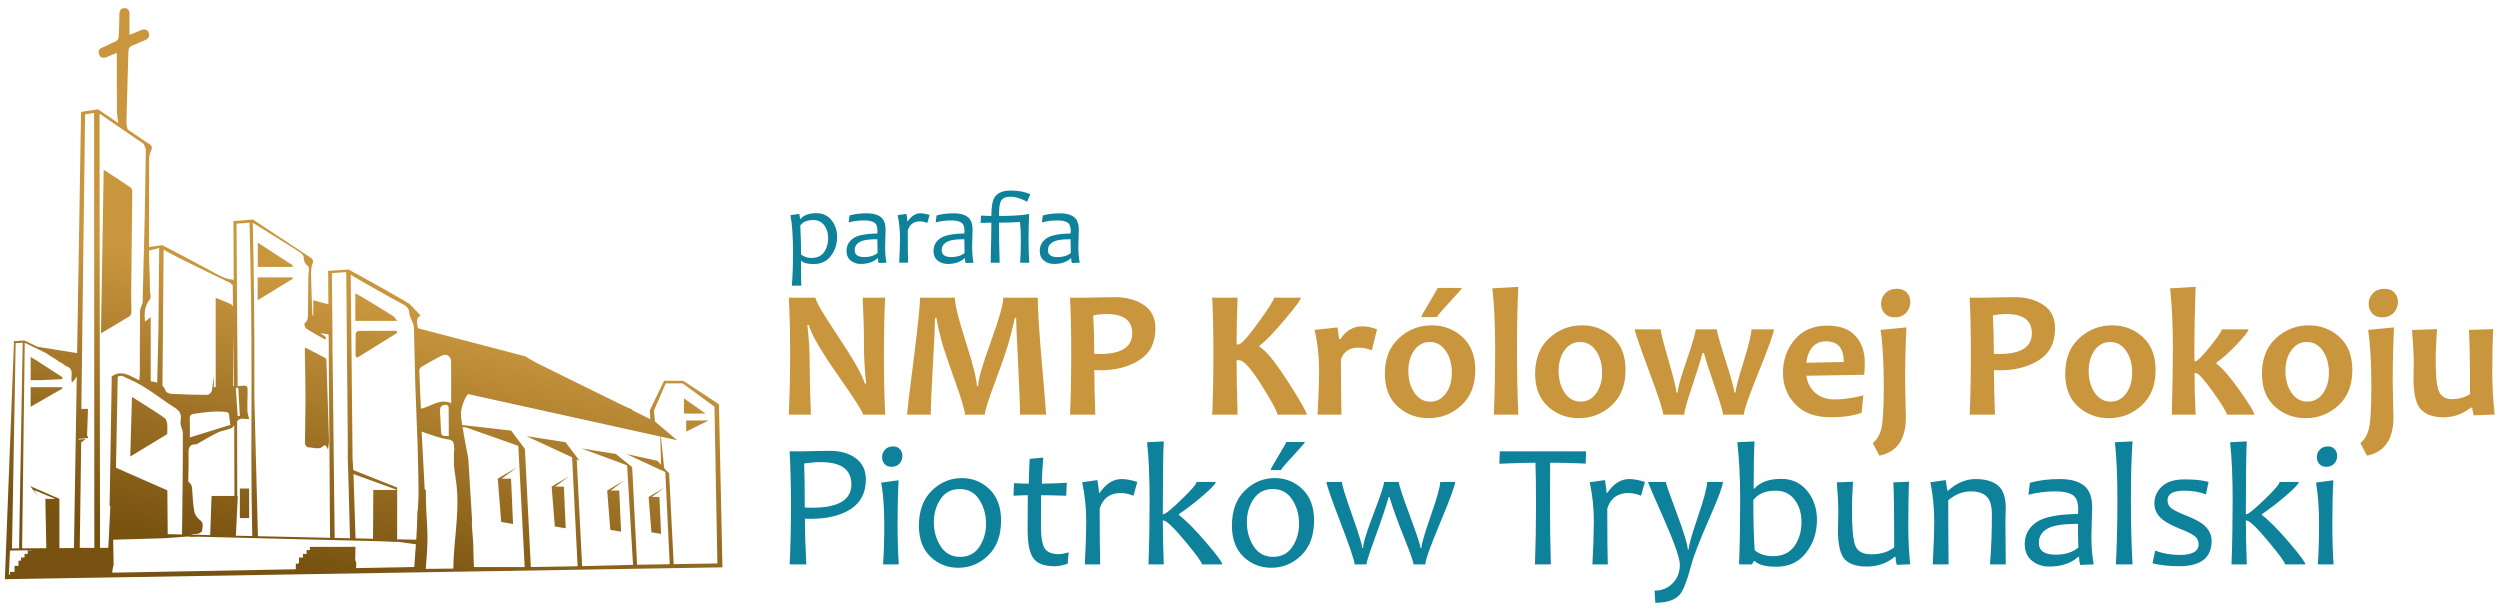
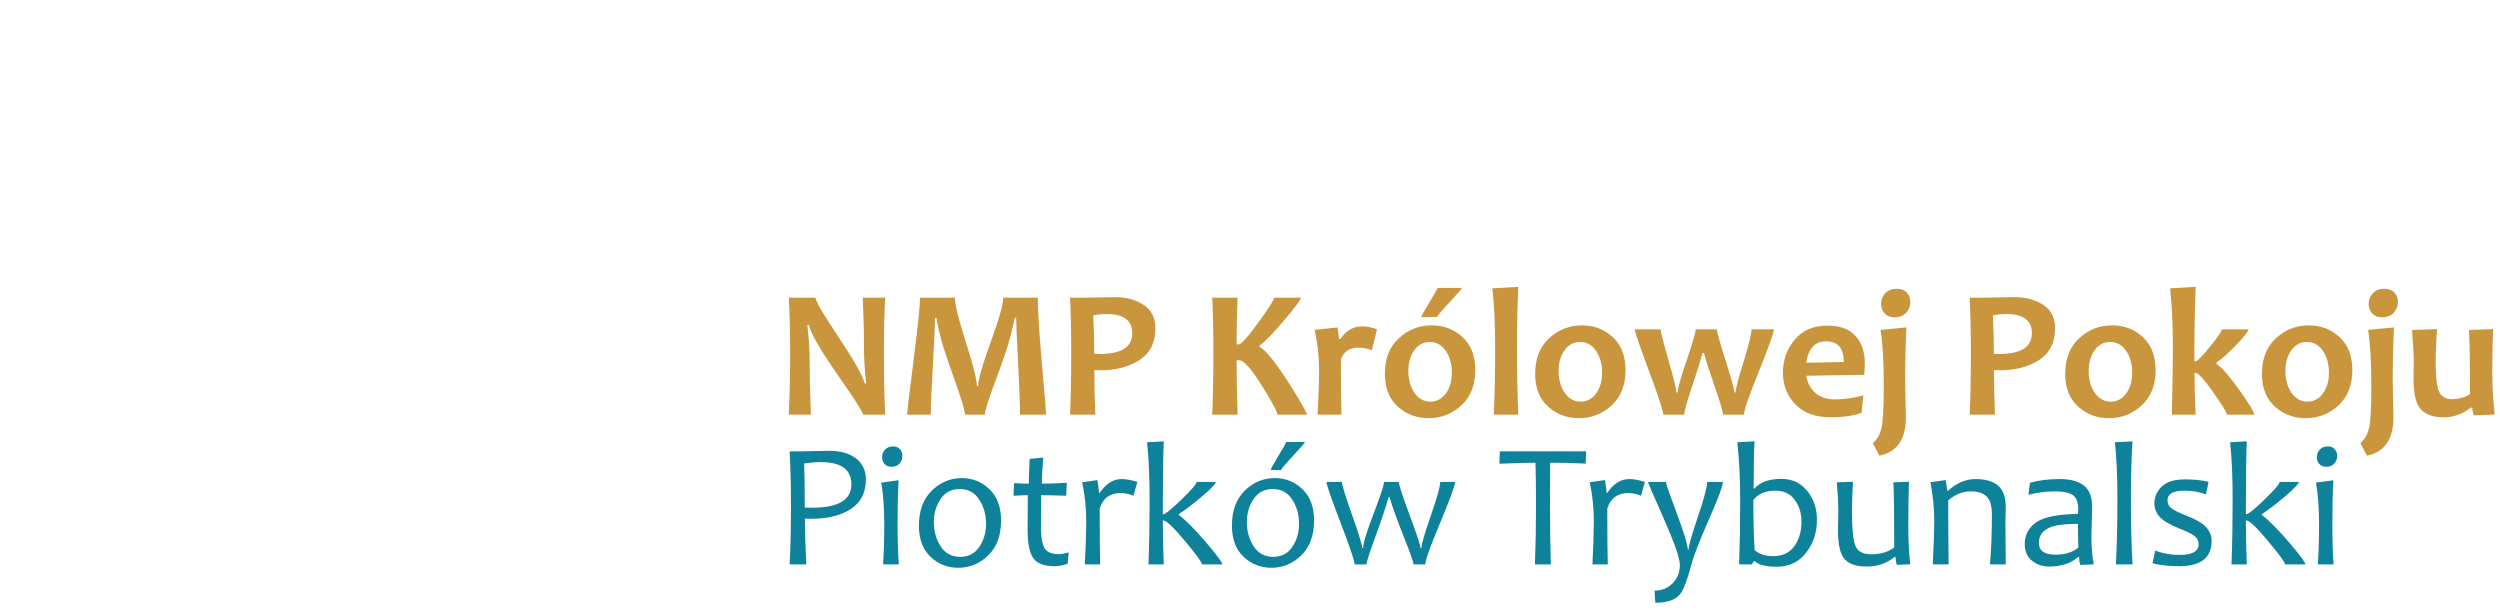
<svg xmlns="http://www.w3.org/2000/svg" xml:space="preserve" width="246mm" height="60mm" version="1.1" style="shape-rendering:geometricPrecision; text-rendering:geometricPrecision; image-rendering:optimizeQuality; fill-rule:evenodd; clip-rule:evenodd" viewBox="0 0 24600 6000">
  <defs>
    <style type="text/css">
   
    .fil2 {fill:#0E819B;fill-rule:nonzero}
    .fil0 {fill:#0E819B;fill-rule:nonzero}
    .fil1 {fill:#C9963E;fill-rule:nonzero}
    .fil3 {fill:url(#id0);fill-rule:nonzero}
   
  </style>
    <linearGradient id="id0" gradientUnits="userSpaceOnUse" x1="3578.46" y1="5699.04" x2="4139.05" y2="3105">
      <stop offset="0" style="stop-opacity:1; stop-color:#785210" />
      <stop offset="1" style="stop-opacity:1; stop-color:#C9963E" />
    </linearGradient>
  </defs>
  <g id="Warstwa_x0020_0_x0020__x002b__x0020_Jasność_x002f_Kontrast_x0020_1_x00a0_Obraz">
-     <path class="fil0" d="M8237.26 2330.78c0,71.23 -20.42,133.68 -61.11,187.2 -40.68,53.5 -97.39,80.35 -169.81,80.35 -60.77,0 -100.61,-10.81 -119.68,-32.58l-4.9 0c0,91.66 0.85,173.36 2.87,245.27l-93.01 0c7.6,-87.78 11.48,-195.98 11.48,-324.94 0,-158.85 -8.27,-281.91 -24.82,-369.01l87.1 -12.32 7.43 48.95 4.9 0c32.07,-37.14 83.73,-55.87 155.3,-55.87 62.96,0 112.76,22.96 149.39,69.03 36.63,45.92 54.86,100.61 54.86,163.92zm-88.11 11.81c0,-48.79 -12.83,-90.48 -38.49,-125.25 -25.66,-34.78 -61.78,-52.16 -108.37,-52.16 -59.25,0 -101.8,17.89 -127.45,53.85 5.24,110.73 7.77,205.93 7.77,285.27 26.83,22.46 61.6,33.77 104.49,33.77 54.35,0 95.03,-19.24 121.87,-57.4 26.84,-38.31 40.18,-84.23 40.18,-138.08zm573.75 242.4l-77.64 3.04c-3.88,-16.21 -5.91,-31.57 -5.91,-46.08l-4.9 0c-40.68,36.97 -95.88,55.37 -165.76,55.37 -37.98,0 -70.56,-11.14 -97.91,-33.43 -27.34,-22.11 -41.02,-53.84 -41.02,-95.21 0,-50.63 21.44,-91.49 64.32,-122.38 42.87,-30.72 122.38,-46.92 238.86,-48.61 1,-7.94 1.51,-17.05 1.51,-27.18 0,-40.68 -10.8,-67.69 -32.41,-81.19 -21.6,-13.51 -54.35,-20.26 -98.24,-20.26 -51.83,0 -102.63,6.42 -152.77,19.25l8.45 -68.2c49.45,-14.18 106.34,-21.27 170.49,-21.27 58.74,0 104.14,12.15 136.04,36.29 31.91,24.31 47.95,65.67 47.95,123.9 0,15.53 -0.68,43.72 -2.19,84.41 -1.53,40.68 -2.2,67.86 -2.2,81.36 0,59.92 4.39,113.44 13.33,160.19zm-87.61 -95.88c-1.52,-50.13 -2.35,-95.2 -2.35,-135.04 -61.96,0 -109.22,4.56 -141.47,13.85 -54.01,16.53 -81.19,47.94 -81.19,94.35 0,44.91 31.74,67.36 95.04,67.36 54.35,0 97.73,-13.51 129.97,-40.52zm511.82 -373.9l-22.28 78.66c-25.67,-10.29 -49.64,-15.36 -71.58,-15.36 -62.11,0 -102.29,29.55 -120.69,88.46 0,151.75 1.01,257.76 2.87,318.02l-87.44 0c5.23,-104.49 7.94,-185.68 7.94,-243.24 0,-78.16 -7.77,-153.1 -23.3,-224.68l86.6 -12.32c6.24,36.29 9.27,60.6 9.27,72.76l4.06 0c35.61,-52.5 77.14,-78.67 124.58,-78.67 25.15,0 55.02,5.4 89.97,16.37zm431.8 469.78l-77.64 3.04c-3.89,-16.21 -5.92,-31.57 -5.92,-46.08l-4.89 0c-40.68,36.97 -95.89,55.37 -165.77,55.37 -37.97,0 -70.55,-11.14 -97.9,-33.43 -27.34,-22.11 -41.02,-53.84 -41.02,-95.21 0,-50.63 21.44,-91.49 64.31,-122.38 42.88,-30.72 122.38,-46.92 238.86,-48.61 1.01,-7.94 1.52,-17.05 1.52,-27.18 0,-40.68 -10.81,-67.69 -32.42,-81.19 -21.6,-13.51 -54.35,-20.26 -98.24,-20.26 -51.82,0 -102.63,6.42 -152.76,19.25l8.44 -68.2c49.46,-14.18 106.35,-21.27 170.49,-21.27 58.74,0 104.15,12.15 136.05,36.29 31.91,24.31 47.94,65.67 47.94,123.9 0,15.53 -0.68,43.72 -2.19,84.41 -1.52,40.68 -2.2,67.86 -2.2,81.36 0,59.92 4.39,113.44 13.34,160.19zm-87.61 -95.88c-1.52,-50.13 -2.36,-95.2 -2.36,-135.04 -61.95,0 -109.22,4.56 -141.46,13.85 -54.01,16.53 -81.19,47.94 -81.19,94.35 0,44.91 31.74,67.36 95.04,67.36 54.35,0 97.73,-13.51 129.97,-40.52zm646.85 -578.65l-30.72 74.1c-64.14,-32.58 -117.82,-48.96 -160.69,-48.96 -26,0 -46.77,3.39 -61.96,9.97 -15.36,6.58 -27.17,17.22 -35.11,32.07 -8.1,14.85 -13.34,34.26 -15.7,58.4 -2.19,24.14 -3.37,53.69 -3.37,88.97 132.18,0 230.92,-6.42 296.25,-19.25 -4.06,68.53 -5.91,152.93 -5.91,253.21 0,79.16 2.19,154.45 6.92,226.02l-89.63 0c4.72,-66.33 6.92,-141.62 6.92,-226.02 0,-32.92 -0.68,-63.81 -2.2,-92.68 -1.51,-28.86 -3.54,-56.21 -6.24,-81.87 -35.28,2.36 -69.88,3.89 -103.99,4.9 -34.09,1.01 -68.19,1.52 -102.12,1.52 0,150.06 2.02,281.39 5.9,394.15l-88.44 0c4.55,-186.02 6.92,-317.35 6.92,-394.15 -20.26,0 -55.37,1.01 -105.34,3.03l3.38 -72.75c22.79,1.35 42.54,2.36 59.59,2.87 17.04,0.68 31.06,1.02 42.37,1.02 0,-44.4 2.52,-82.55 7.76,-114.11 5.41,-31.74 15.36,-57.57 30.21,-77.66 14.86,-20.09 35.45,-34.94 61.62,-44.39 26.16,-9.28 56.88,-14.01 92.17,-14.01 70.9,0 134.7,11.82 191.41,35.62zm486.16 674.53l-77.64 3.04c-3.89,-16.21 -5.92,-31.57 -5.92,-46.08l-4.89 0c-40.68,36.97 -95.89,55.37 -165.77,55.37 -37.97,0 -70.55,-11.14 -97.9,-33.43 -27.34,-22.11 -41.02,-53.84 -41.02,-95.21 0,-50.63 21.44,-91.49 64.31,-122.38 42.88,-30.72 122.39,-46.92 238.86,-48.61 1.01,-7.94 1.52,-17.05 1.52,-27.18 0,-40.68 -10.8,-67.69 -32.42,-81.19 -21.6,-13.51 -54.35,-20.26 -98.24,-20.26 -51.82,0 -102.63,6.42 -152.76,19.25l8.44 -68.2c49.46,-14.18 106.35,-21.27 170.49,-21.27 58.75,0 104.15,12.15 136.05,36.29 31.91,24.31 47.94,65.67 47.94,123.9 0,15.53 -0.67,43.72 -2.19,84.41 -1.52,40.68 -2.2,67.86 -2.2,81.36 0,59.92 4.39,113.44 13.34,160.19zm-87.61 -95.88c-1.52,-50.13 -2.36,-95.2 -2.36,-135.04 -61.95,0 -109.22,4.56 -141.46,13.85 -54.01,16.53 -81.19,47.94 -81.19,94.35 0,44.91 31.74,67.36 95.04,67.36 54.35,0 97.73,-13.51 129.97,-40.52z" />
    <path class="fil1" d="M8710.16 4080.4l-218.22 0c0,-24.15 -81.2,-151.83 -243.29,-383.03 -169.63,-243.29 -266.52,-409.9 -290.06,-499.55l-14.19 0c14.8,129.19 22.34,246 22.34,350.13 0,145.79 3.92,323.27 12.37,532.45l-217.62 0c8.75,-182.92 13.28,-383.64 13.28,-602.17 0,-215.22 -4.53,-398.43 -13.28,-549.35l262.6 0c0,31.4 72.74,156.06 218.53,374.28 154.84,231.51 243.89,388.77 266.82,471.18l13.28 0c-14.19,-131.3 -21.12,-249.32 -21.12,-353.77 0,-159.67 -4.23,-323.57 -12.38,-491.69l220.94 0c-8.14,146.39 -12.37,329.31 -12.37,549.35 0,221.55 4.23,422.27 12.37,602.17zm1583.75 0l-257.16 0c0,-100.22 -6.34,-269.24 -18.72,-507.1 -12.38,-237.84 -18.71,-386.35 -19.32,-445.2l-13.28 0c-6.04,35.31 -21.73,100.81 -47.08,196.19 -25.06,95.69 -72.75,236.34 -142.78,422.27 -69.72,185.93 -104.73,297.31 -104.73,333.84l-195.29 0c0,-37.73 -33.5,-150.02 -100.52,-336.85 -67,-186.84 -110.77,-317.84 -131.3,-392.7 -20.51,-74.86 -37.12,-149.11 -49.49,-222.75l-13.29 0c-0.6,73.64 -7.85,231.5 -21.73,473.88 -13.88,242.38 -20.53,401.75 -20.53,478.42l-233.62 0c0,-17.81 21.43,-194.99 64,-531.54 42.85,-336.55 64.28,-543.31 64.28,-619.98l342.29 0c0,66.11 35.91,211.89 108.36,437.06 72.14,225.17 108.06,369.16 108.06,432.24l13.28 0c0,-63.69 41.35,-207.97 123.45,-433.14 82.4,-225.17 123.45,-370.66 123.45,-436.16l339.57 0c0,122.25 13.59,339.88 41.05,653.18 27.46,313.31 41.05,479.32 41.05,498.34zm1075.45 -849.68c0,140.66 -52.22,244.79 -156.96,312.1 -104.74,67.01 -233.01,100.81 -385.15,100.81 -27.76,0 -47.38,-0.59 -59.16,-1.81 0,110.78 3.33,256.87 9.67,438.58l-248.41 0c7.54,-170.24 11.46,-370.97 11.46,-602.17 0,-212.19 -3.92,-395.41 -11.46,-549.35l153.93 0c21.73,0 63.69,-0.6 125.57,-2.41 61.87,-1.81 115.3,-2.72 160.87,-2.72 111.99,0 206.47,25.36 283.74,76.07 77.26,50.7 115.9,127.67 115.9,230.9zm-228.19 48.6c0,-126.17 -83.61,-189.26 -251.13,-189.26 -41.65,0 -86.02,4.23 -132.51,13.28 6.34,111.38 9.66,237.56 9.66,378.51 14.79,0.91 31.69,1.51 51.31,1.51 215.22,0 322.67,-67.91 322.67,-204.04zm1717.47 801.08l-289.17 0c0,-27.17 -49.8,-120.43 -149.41,-280.41 -106.24,-170.23 -181.4,-255.35 -225.47,-255.35l-26.57 0c0,134.31 3.33,313 9.67,535.76l-249.32 0c7.55,-178.09 11.47,-378.81 11.47,-602.17 0,-214.61 -3.92,-397.82 -11.47,-549.35l249.32 0c-6.34,163.6 -9.67,316.63 -9.67,460.01l19.33 0c25.96,0 91.45,-72.45 196.49,-217.63 102.02,-140.96 153.04,-221.55 153.04,-242.38l263.5 0c0,19.62 -54.03,92.97 -162.09,220.34 -111.38,131.6 -192.58,215.22 -243.88,251.14l0 13.27c60.06,31.4 154.84,147.6 283.72,349.23 120.44,187.44 180.51,293.39 180.51,317.54zm691.51 -840.02l-51.32 206.76c-43.76,-17.51 -87.83,-26.57 -132.8,-26.57 -86.64,0 -143.68,38.95 -171.45,116.82 0,235.13 1.81,416.24 5.44,543.01l-235.44 0c10.27,-177.48 15.09,-322.37 15.09,-434.95 0,-140.35 -14.79,-273.46 -44.07,-399.03l225.47 -24.76c9.97,64.91 15.09,102.93 15.09,114.1l13.89 0c54.33,-83 126.47,-124.66 216.72,-124.66 42.57,0 90.25,9.66 143.38,29.28zm966.48 400.54c0,148.51 -45.58,264.72 -137.04,348.32 -91.15,83.91 -198.91,125.57 -322.66,125.57 -118.02,0 -219.13,-38.04 -303.35,-114.4 -84.21,-76.37 -126.47,-183.82 -126.47,-322.36 0,-149.11 45.88,-265.93 137.94,-350.13 92.06,-84.52 199.82,-126.48 323.57,-126.48 117.42,0 218.24,38.34 302.14,115.31 83.92,76.97 125.87,185.02 125.87,324.17zm-230.6 26.56c0,-85.42 -20.23,-157.26 -60.06,-215.51 -40.15,-57.96 -92.37,-86.93 -156.67,-86.93 -62.47,0 -113.18,27.16 -152.42,81.2 -39.24,54.33 -58.86,122.24 -58.86,203.44 0,85.42 19.92,157.25 60.06,215.51 40.15,57.95 92.37,86.92 156.66,86.92 62.48,0 113.19,-27.16 152.43,-81.19 39.24,-54.33 58.86,-122.25 58.86,-203.44zm98.7 -833.97c0,7.23 -40.75,54.32 -121.94,141.55 -81.5,87.23 -121.95,135.53 -121.95,144.89l-154.84 0c0,-9.36 26.56,-57.96 79.69,-145.49 52.82,-87.54 79.38,-134.31 79.38,-140.95l239.66 0zm555.69 1246.89l-241.48 0c9.06,-202.24 13.28,-421.37 13.28,-657.11 0,-229.7 -9.05,-425.28 -27.46,-586.17l255.66 -14.18c-8.76,166.91 -13.29,367.04 -13.29,600.35 0,236.95 4.53,456.09 13.29,657.11zm1054.92 -439.48c0,148.51 -45.58,264.72 -137.04,348.32 -91.15,83.91 -198.91,125.57 -322.66,125.57 -118.02,0 -219.13,-38.04 -303.35,-114.4 -84.21,-76.37 -126.47,-183.82 -126.47,-322.36 0,-149.11 45.88,-265.93 137.94,-350.13 92.06,-84.52 199.82,-126.48 323.57,-126.48 117.42,0 218.24,38.34 302.14,115.31 83.92,76.97 125.87,185.02 125.87,324.17zm-230.6 26.56c0,-85.42 -20.23,-157.26 -60.07,-215.51 -40.14,-57.96 -92.36,-86.93 -156.66,-86.93 -62.47,0 -113.18,27.16 -152.42,81.2 -39.24,54.33 -58.86,122.24 -58.86,203.44 0,85.42 19.92,157.25 60.06,215.51 40.15,57.95 92.37,86.92 156.66,86.92 62.48,0 113.19,-27.16 152.43,-81.19 39.24,-54.33 58.86,-122.25 58.86,-203.44zm1689.99 -427.1c0,33.5 -49.2,171.44 -147.29,413.83 -98.1,242.37 -147.3,384.23 -147.3,426.19l-205.86 0c0,-27.17 -24.15,-110.48 -72.74,-250.23 -60.06,-174.46 -98.4,-293.39 -114.7,-356.47l-14.19 0c-15.39,60.67 -51.91,178.09 -109.86,351.94 -46.49,137.94 -69.73,222.76 -69.73,254.76l-207.06 0c0,-35.92 -46.49,-179.29 -140.05,-430.13 -93.57,-250.82 -140.06,-387.56 -140.06,-409.89l254.46 0c0,24.15 25.95,125.26 77.56,303.65 51.62,178.38 77.28,284.33 77.28,317.84l13.28 0c0,-40.45 29.57,-146.39 88.44,-316.94 58.86,-170.54 88.43,-272.25 88.43,-304.55l207.97 0c0,22.33 28.68,124.06 86.03,305.16 57.64,180.8 86.32,286.44 86.32,316.33l12.38 0c0,-32.9 25.96,-133.41 78.17,-300.94 52.22,-167.82 78.18,-274.67 78.18,-320.55l220.34 0zm894.95 329.91c0,29.88 -1.81,69.12 -5.12,117.41l-569.58 9.67c8.15,66.7 36.82,122.24 85.73,166.31 48.89,44.36 113.18,66.4 192.87,66.4 88.44,0 182.31,-13.28 281.92,-39.84l-17.51 171.44c-81.5,29.59 -182.31,44.37 -302.44,44.37 -152.12,0 -268.64,-42.85 -349.83,-128.27 -81.2,-85.43 -121.64,-188.35 -121.64,-308.48 0,-125.57 38.63,-234.53 115.3,-326.9 76.97,-92.36 183.82,-138.24 320.85,-138.24 124.96,0 217.63,33.81 278.3,101.72 60.97,67.61 91.15,155.75 91.15,264.41zm-206.75 -8.15c0,-135.52 -57.96,-203.44 -173.57,-203.44 -110.17,0 -175.67,70.32 -196.19,210.68l369.76 -7.24zm616.04 -340.48c-8.14,178.7 -12.37,356.17 -12.37,532.45 0,45.88 1.2,109.27 3.62,189.55 2.42,80.59 3.62,134.32 3.62,161.48 0,217.63 -86.93,343.8 -261.08,378.51l-64.3 -123.75c41.65,-33.81 70.33,-83 85.12,-148.2 15.09,-65.21 22.64,-202.24 22.64,-411.71 0,-237.55 -10.56,-421.97 -31.7,-553.57l254.45 -24.76zm38.94 -249.31c0,40.14 -13.88,75.16 -41.35,105.34 -27.77,29.88 -66.11,44.98 -115,44.98 -41.35,0 -73.65,-12.99 -96.89,-38.95 -23.24,-25.95 -35.01,-57.05 -35.01,-93.56 0,-40.15 13.88,-74.86 41.65,-104.44 27.77,-29.58 66.41,-44.07 115.91,-44.07 41.65,0 73.94,12.68 96.59,38.33 22.93,25.66 34.1,56.45 34.1,92.37zm1423.77 258.37c0,140.66 -52.21,244.79 -156.95,312.1 -104.74,67.01 -233.01,100.81 -385.15,100.81 -27.76,0 -47.38,-0.59 -59.16,-1.81 0,110.78 3.33,256.87 9.67,438.58l-248.42 0c7.55,-170.24 11.47,-370.97 11.47,-602.17 0,-212.19 -3.92,-395.41 -11.47,-549.35l153.94 0c21.73,0 63.69,-0.6 125.57,-2.41 61.87,-1.81 115.3,-2.72 160.87,-2.72 111.99,0 206.47,25.36 283.73,76.07 77.27,50.7 115.9,127.67 115.9,230.9zm-228.18 48.6c0,-126.17 -83.61,-189.26 -251.13,-189.26 -41.65,0 -86.02,4.23 -132.51,13.28 6.34,111.38 9.66,237.56 9.66,378.51 14.79,0.91 31.69,1.51 51.31,1.51 215.22,0 322.67,-67.91 322.67,-204.04zm1217.61 361.6c0,148.51 -45.57,264.72 -137.03,348.32 -91.16,83.91 -198.91,125.57 -322.67,125.57 -118.02,0 -219.13,-38.04 -303.34,-114.4 -84.22,-76.37 -126.47,-183.82 -126.47,-322.36 0,-149.11 45.88,-265.93 137.94,-350.13 92.06,-84.52 199.81,-126.48 323.57,-126.48 117.41,0 218.23,38.34 302.14,115.31 83.91,76.97 125.86,185.02 125.86,324.17zm-230.6 26.56c0,-85.42 -20.22,-157.26 -60.06,-215.51 -40.15,-57.96 -92.37,-86.93 -156.66,-86.93 -62.48,0 -113.19,27.16 -152.43,81.2 -39.24,54.33 -58.86,122.24 -58.86,203.44 0,85.42 19.92,157.25 60.07,215.51 40.14,57.95 92.36,86.92 156.65,86.92 62.48,0 113.19,-27.16 152.43,-81.19 39.24,-54.33 58.86,-122.25 58.86,-203.44zm1201.92 412.92l-270.74 0c0,-21.73 -44.68,-95.69 -134.33,-221.55 -89.64,-125.87 -146.69,-188.65 -171.74,-188.65l-11.47 0c0,120.73 3.62,257.46 10.87,410.2l-234.53 0c7.24,-275.28 10.56,-494.41 10.56,-657.11 0,-225.17 -9.06,-420.46 -27.16,-586.17l251.13 -14.18c-8.45,223.96 -12.38,424.08 -12.38,600.35 0,22.34 0.3,66.11 0.9,131l12.08 0c16.6,0 63.39,-47.69 140.65,-142.77 77.28,-95.38 115.91,-152.43 115.91,-171.14l263.51 0c0,18.11 -40.15,69.12 -120.13,153.04 -80.29,83.61 -145.19,141.25 -194.69,173.25l0 13.27c54.94,38.34 130.39,125.27 226.98,261.4 96.29,135.83 144.58,215.51 144.58,239.06zm964.67 -439.48c0,148.51 -45.57,264.72 -137.03,348.32 -91.16,83.91 -198.91,125.57 -322.67,125.57 -118.02,0 -219.13,-38.04 -303.34,-114.4 -84.22,-76.37 -126.47,-183.82 -126.47,-322.36 0,-149.11 45.88,-265.93 137.94,-350.13 92.05,-84.52 199.81,-126.48 323.57,-126.48 117.41,0 218.23,38.34 302.13,115.31 83.92,76.97 125.87,185.02 125.87,324.17zm-230.6 26.56c0,-85.42 -20.22,-157.26 -60.06,-215.51 -40.15,-57.96 -92.37,-86.93 -156.67,-86.93 -62.47,0 -113.18,27.16 -152.42,81.2 -39.24,54.33 -58.86,122.24 -58.86,203.44 0,85.42 19.92,157.25 60.07,215.51 40.14,57.95 92.36,86.92 156.65,86.92 62.48,0 113.19,-27.16 152.43,-81.19 39.24,-54.33 58.86,-122.25 58.86,-203.44zm640.2 -445.82c-8.15,178.7 -12.38,356.17 -12.38,532.45 0,45.88 1.21,109.27 3.63,189.55 2.42,80.59 3.62,134.32 3.62,161.48 0,217.63 -86.93,343.8 -261.09,378.51l-64.29 -123.75c41.65,-33.81 70.33,-83 85.12,-148.2 15.09,-65.21 22.64,-202.24 22.64,-411.71 0,-237.55 -10.57,-421.97 -31.7,-553.57l254.45 -24.76zm38.94 -249.31c0,40.14 -13.89,75.16 -41.35,105.34 -27.78,29.88 -66.11,44.98 -115.01,44.98 -41.35,0 -73.64,-12.99 -96.88,-38.95 -23.25,-25.95 -35.01,-57.05 -35.01,-93.56 0,-40.15 13.87,-74.86 41.65,-104.44 27.77,-29.58 66.4,-44.07 115.91,-44.07 41.65,0 73.94,12.68 96.58,38.33 22.94,25.66 34.11,56.45 34.11,92.37zm952.29 1107.14l-206.75 7.25c-9.36,-32 -14.18,-57.35 -14.18,-76.06l-14.19 0c-77.28,63.38 -167.52,95.37 -270.45,95.37 -97.5,0 -170.53,-25.65 -219.74,-76.36 -49.5,-51.01 -73.95,-153.03 -73.95,-305.76 0,-18.11 0.31,-43.77 1.21,-76.97 0.91,-32.9 1.51,-61.88 1.51,-86.64 0,-65.19 -5.74,-169.62 -16.91,-312.99l246.61 -8.76c-9.36,113.19 -13.89,220.34 -13.89,321.75 0,144.59 10.57,241.78 31.99,291.89 21.74,50.1 64,75.16 127.08,75.16 68.82,0 128.58,-16.61 178.69,-49.51 0,-309.98 -3.62,-520.67 -10.57,-631.44l238.76 -7.85c-6.04,111.38 -9.06,255.96 -9.06,433.14 0,131.6 8.16,267.42 23.84,407.78z" />
    <path class="fil2" d="M8520.19 4717.33c0,129.77 -49.28,226.88 -147.84,291.32 -98.57,64.45 -230.96,96.53 -397.18,96.53 -20.99,0 -39.37,-0.59 -54.82,-1.75 0,124.22 4.66,274.11 13.7,450.24l-163.88 0c8.46,-161.84 12.83,-356.64 12.83,-584.39 0,-195.95 -4.37,-371.8 -12.83,-528.09l122.18 0c13.13,0 50.45,-0.59 112.28,-2.34 61.82,-1.74 114.31,-2.62 157.76,-2.62 109.35,0 196.25,24.79 260.98,74.65 64.45,49.86 96.82,118.69 96.82,206.45zm-142.6 49.58c0,-146.38 -100.02,-219.58 -300.06,-219.58 -48.7,0 -103.82,4.08 -164.76,12.83 4.08,92.73 6.12,237.37 6.12,433.91 19.83,1.17 44.33,1.75 73.48,1.75 256.62,0 385.22,-76.4 385.22,-228.91zm466.28 786.76l-154.55 0c7.87,-114.02 11.95,-244.07 11.95,-390.46 0,-164.47 -9.91,-302.69 -30.03,-414.38l170.88 -23.03c-6.71,118.97 -10.2,264.78 -10.2,437.41 0,136.76 4.08,266.82 11.95,390.46zm35.87 -1067.87c0,28.87 -9.33,54.24 -28.29,75.53 -18.66,21.28 -45.2,32.07 -79.32,32.07 -29.16,0 -51.61,-9.33 -67.94,-27.7 -16.34,-18.66 -24.5,-40.83 -24.5,-67.07 0,-28.57 9.92,-53.36 29.17,-74.36 19.24,-20.99 46.07,-31.49 80.18,-31.49 28,0 50.16,9.04 66.5,27.7 16.03,18.37 24.2,40.24 24.2,65.32zm970.76 637.17c0,145.8 -42,259.82 -125.69,341.47 -83.68,81.65 -182.25,122.48 -295.68,122.48 -105.86,0 -196.84,-36.17 -272.96,-108.48 -76.1,-72.32 -114.02,-174.39 -114.02,-305.9 0,-146.97 42,-261.57 125.98,-344.1 83.98,-82.81 182.84,-123.94 295.99,-123.94 106.14,0 196.84,36.46 272.65,109.65 75.81,73.2 113.73,176.14 113.73,308.82zm-147.84 30.03c0,-88.94 -22.46,-167.97 -67.08,-237.07 -44.9,-69.12 -108.47,-103.82 -191,-103.82 -81.94,0 -145.22,32.66 -189.26,98.27 -44.03,65.61 -66.19,141.44 -66.19,228.04 0,89.52 22.45,168.55 67.07,237.66 44.61,68.82 108.77,103.23 191.88,103.23 81.93,0 144.93,-32.95 188.67,-98.56 44.04,-65.91 65.91,-141.72 65.91,-227.75zm813.29 282.86l-10.21 111.1c-44.91,16.34 -87.49,24.5 -127.15,24.79 -102.64,-0.29 -172.63,-26.24 -210.24,-78.44 -37.62,-51.91 -56.58,-145.22 -56.58,-279.65 0,-87.2 0.59,-200.93 1.76,-340.9 -31.79,0 -78.73,1.76 -140.85,5.25l5.25 -123.93c53.95,3.21 102.35,4.95 145.22,4.95 0,-34.11 2.62,-115.18 8.45,-243.48l134.15 -13.42c-9.63,119.56 -14.58,205.29 -14.58,256.9 55.69,0 137.93,-2.61 246.11,-8.45l-6.12 127.43c-102.35,-3.49 -184.88,-5.25 -246.7,-5.25 -1.17,86.03 -1.75,182.85 -1.75,290.45 0,117.22 12.25,195.08 37.04,232.7 24.78,37.91 70.85,56.86 137.93,56.86 22.15,0 55.1,-5.53 98.27,-16.91zm675.65 -693.74l-38.5 135.89c-44.31,-17.79 -85.72,-26.53 -123.63,-26.53 -107.32,0 -176.72,51.03 -208.51,152.8 0,262.15 1.75,445.29 4.96,549.39l-151.05 0c9.04,-180.5 13.71,-320.77 13.71,-420.21 0,-135.01 -13.42,-264.49 -40.25,-388.12l149.6 -21.3c10.79,62.7 16.03,104.7 16.03,125.69l7 0c61.53,-90.7 133.27,-135.89 215.21,-135.89 43.45,0 95.06,9.33 155.43,28.28zm836.33 811.55l-200.62 0c0,-19.83 -55.12,-95.94 -165.63,-228.04 -113.44,-136.17 -184.59,-204.12 -213.75,-204.12l-5.84 0c0,121.89 2.92,265.94 9.34,432.16l-150.47 0c7.57,-208.5 11.08,-420.78 11.08,-637.45 0,-220.17 -8.17,-408.55 -24.79,-564.56l164.18 -8.45c-6.42,123.05 -9.34,361.88 -9.34,716.77l5.84 0c18.95,0 77.86,-48.12 177.3,-144.05 99.43,-95.94 149,-153.98 149,-173.81l188.97 0c0,18.09 -44.9,65.32 -134.14,141.72 -83.69,71.16 -160.38,129.77 -229.79,176.14l0 6.71c70.57,53.65 161.56,145.21 272.37,274.98 104.39,122.48 156.29,193.34 156.29,212zm902.54 -430.7c0,145.8 -42,259.82 -125.69,341.47 -83.68,81.65 -182.25,122.48 -295.69,122.48 -105.85,0 -196.84,-36.17 -272.95,-108.48 -76.1,-72.32 -114.02,-174.39 -114.02,-305.9 0,-146.97 42,-261.57 125.98,-344.1 83.98,-82.81 182.84,-123.94 295.98,-123.94 106.15,0 196.84,36.46 272.66,109.65 75.81,73.2 113.73,176.14 113.73,308.82zm-147.85 30.03c0,-88.94 -22.45,-167.97 -67.07,-237.07 -44.9,-69.12 -108.47,-103.82 -191.01,-103.82 -81.93,0 -145.21,32.66 -189.25,98.27 -44.03,65.61 -66.19,141.44 -66.19,228.04 0,89.52 22.45,168.55 67.07,237.66 44.61,68.82 108.77,103.23 191.88,103.23 81.93,0 144.93,-32.95 188.67,-98.56 44.03,-65.91 65.9,-141.72 65.9,-227.75zm58.62 -803.96c0,7 -39.37,52.49 -117.82,136.76 -78.74,84.28 -117.81,130.93 -117.81,139.97l-102.65 0c0,-9.04 25.67,-55.99 76.99,-140.55 51.33,-84.57 76.7,-129.77 76.7,-136.18l184.59 0zm1476.69 393.08c0,34.13 -48.98,167.97 -146.67,401.84 -97.69,233.88 -146.39,370.34 -146.39,409.71l-116.05 0c0,-21.58 -28.88,-104.39 -86.32,-248.74 -70.87,-177 -121.03,-315.52 -150.47,-414.96l-7 0c-27.13,96.24 -73.78,234.74 -139.98,415.83 -52.48,143.77 -78.73,226.29 -78.73,247.87l-116.94 0c0,-32.95 -46.07,-170 -138.21,-410.58 -92.45,-240.58 -138.52,-374.14 -138.52,-400.97l151.92 0c0,29.46 33.25,137.64 99.74,324.57 66.2,186.91 99.43,295.69 99.43,326.31l9.34 0c0,-46.66 34.4,-159.23 102.93,-337.69 68.83,-178.75 102.94,-283.15 102.94,-313.19l145.23 0c0,26.25 35.57,135.31 107.02,327.19 71.14,191.88 106.72,299.78 106.72,323.69l8.46 0c0,-34.71 30.91,-140.85 92.73,-318.15 61.82,-177.3 92.73,-288.4 92.73,-332.73l146.09 0zm1289.21 -300.93l-4.08 120.73c-112.85,-5.84 -229.5,-8.75 -349.64,-8.75 -1.17,109.35 -1.75,248.15 -1.75,416.11 0,185.76 2.91,380.55 8.75,584.39l-156.31 0c6.71,-194.21 10.21,-389 10.21,-584.39 0,-165.63 -1.75,-304.44 -5.25,-416.11 -84.28,0 -202.67,3.49 -355.18,10.2l4.08 -122.18 849.17 0zm579.13 300.93l-38.49 135.89c-44.32,-17.79 -85.73,-26.53 -123.64,-26.53 -107.31,0 -176.72,51.03 -208.5,152.8 0,262.15 1.75,445.29 4.95,549.39l-151.04 0c9.03,-180.5 13.7,-320.77 13.7,-420.21 0,-135.01 -13.42,-264.49 -40.24,-388.12l149.59 -21.3c10.79,62.7 16.04,104.7 16.04,125.69l7 0c61.53,-90.7 133.27,-135.89 215.2,-135.89 43.46,0 95.07,9.33 155.43,28.28zm767.23 0c0,36.45 -42.87,152.51 -128.9,348.48 -98.55,223.95 -159.79,381.71 -183.71,473.27 -39.37,148.72 -75.81,243.21 -109.35,283.75 -45.49,55.69 -126.85,83.68 -243.49,83.68l-7 -119.56c71.44,0 130.64,-24.2 177.89,-72.61 47.23,-48.41 70.85,-109.06 70.85,-181.95 0,-63.29 -52.49,-213.76 -157.17,-451.13 -104.69,-237.66 -157.18,-358.97 -157.18,-363.93l176.71 0c0,15.17 35.87,118.98 107.9,310.86 71.73,191.87 107.61,310.27 107.61,354.6l8.45 0c0,-37.04 30.33,-144.35 90.98,-321.94 60.65,-177.89 90.99,-292.19 90.99,-343.52l155.42 0zm925.27 372.39c0,124.81 -35.57,232.99 -106.73,324.56 -71.15,91.86 -168.55,137.64 -292.19,137.64 -104.98,0 -176.14,-18.67 -213.75,-56.29l-6.7 0 -21.3 33.25 -125.68 0c7.3,-196.54 11.09,-408.83 11.09,-637.45 0,-206.17 -9.34,-394.26 -28.29,-564.56l169.42 -8.45c-5.83,97.98 -8.75,253.11 -8.75,465.4l7 0c55.7,-64.15 144.35,-96.52 265.66,-96.52 105.27,0 190.13,39.37 253.99,118.1 64.15,78.44 96.23,173.22 96.23,284.32zm-152.22 20.42c0,-85.74 -22.46,-158.35 -67.36,-217.84 -44.91,-59.2 -107.02,-88.65 -186.34,-88.65 -102.35,0 -175.84,30.92 -220.16,93.02 0,202.68 4.37,367.14 13.41,492.82 46.36,38.79 106.44,58.32 180.5,58.32 93.32,0 163.3,-32.95 209.96,-98.27 46.66,-65.61 69.99,-145.21 69.99,-239.4zm1069.62 417.87l-132.38 5.24c-7.88,-32.07 -11.96,-58.31 -11.96,-78.73l-8.46 0c-75.81,63.86 -167.67,95.64 -275.86,95.64 -98.57,0 -170.3,-23.61 -214.92,-71.14 -44.61,-47.83 -67.07,-143.47 -67.07,-287.53 0,-20.7 0.59,-51.03 1.75,-91.57 1.17,-40.23 1.75,-67.94 1.75,-82.81 0,-83.7 -4.95,-182.26 -14.58,-295.7l158.92 -5.82c-6.99,109.93 -10.2,203.83 -10.2,281.98 0,179.34 11.38,296.28 34.41,350.52 23.04,54.53 75.24,81.64 156.01,81.64 90.98,0 166.22,-22.74 225.42,-68.23 0,-316.69 -2.63,-530.15 -8.46,-640.09l153.68 -5.82c-4.37,107.02 -6.71,255.15 -6.71,444.12 0,121.3 6.12,244.07 18.66,368.3zm940.73 0.87l-155.43 0c12.54,-149.88 18.67,-313.19 18.67,-490.49 0,-87.48 -17.79,-147.55 -53.37,-179.63 -35.58,-32.37 -86.32,-48.4 -152.51,-48.4 -80.77,0 -155.43,29.45 -223.67,88.06 0,194.22 1.17,404.46 3.5,630.46l-155.71 0c9.91,-193.62 14.58,-333.89 14.58,-420.21 0,-133.26 -12.54,-262.74 -37.62,-388.12l150.46 -21.3 16.34 104.4 6.71 0c84.27,-76.4 174.67,-114.6 270.9,-114.6 94.48,0 167.67,20.99 219.57,62.69 51.62,41.99 77.58,116.35 77.58,223.67 0,10.79 -0.59,32.08 -1.75,63.86 -1.17,32.07 -1.75,53.37 -1.75,64.16 0,95.06 1.16,236.78 3.5,425.45zm865.49 0l-134.13 5.25c-6.71,-27.99 -10.22,-54.53 -10.22,-79.61l-8.45 0c-70.28,63.86 -165.63,95.64 -286.36,95.64 -65.61,0 -121.89,-19.24 -169.14,-57.73 -47.23,-38.2 -70.85,-93.03 -70.85,-164.47 0,-87.48 37.03,-158.05 111.1,-211.41 74.07,-53.07 211.41,-81.07 412.62,-83.99 1.76,-13.7 2.63,-29.44 2.63,-46.94 0,-70.28 -18.66,-116.94 -55.99,-140.27 -37.32,-23.33 -93.89,-34.99 -169.72,-34.99 -89.52,0 -177.3,11.08 -263.9,33.24l14.58 -117.81c85.44,-24.5 183.71,-36.74 294.53,-36.74 101.47,0 179.91,20.99 235.03,62.69 55.11,41.99 82.81,113.44 82.81,214.05 0,26.82 -1.16,75.52 -3.78,145.8 -2.63,70.28 -3.79,117.22 -3.79,140.56 0,103.51 7.57,195.96 23.03,276.73zm-151.34 -165.63c-2.62,-86.61 -4.09,-164.47 -4.09,-233.28 -107.02,0 -188.66,7.87 -244.36,23.91 -93.31,28.58 -140.27,82.81 -140.27,163 0,77.57 54.83,116.36 164.18,116.36 93.9,0 168.84,-23.33 224.54,-69.99zm533.06 165.63l-163.88 0c10.2,-188.09 15.16,-400.38 15.16,-637.45 0,-230.08 -8.16,-418.17 -24.79,-564.56l173.51 -8.45c-10.79,154.84 -16.04,345.84 -16.04,573.01 0,234.16 5.25,446.74 16.04,637.45zm778.3 -231.54c0,166.22 -106.14,249.33 -318.73,249.62 -93.89,-0.29 -181.67,-9.62 -263.03,-28.28l26.54 -125.69c74.07,28.58 154.26,42.87 240.87,42.87 124.22,0 186.34,-35.28 186.34,-106.15 0,-34.11 -14,-61.24 -41.42,-81.36 -27.7,-20.41 -73.48,-42.86 -137.34,-67.95 -80.78,-32.07 -139.39,-62.69 -175.84,-92.43 -53.66,-43.74 -80.49,-96.81 -80.49,-158.93 0,-64.73 24.5,-120.44 73.49,-166.79 48.99,-46.66 123.64,-69.71 223.95,-69.71 97.99,0 176.43,8.18 235.92,24.79l-26.54 123.06c-61.53,-24.49 -132.69,-36.74 -213.75,-36.74 -109.36,0 -163.89,31.49 -163.89,94.77 0,31.79 12.26,57.74 36.75,77.28 24.49,19.54 72.32,43.45 143.47,71.44 76.99,30.04 133.85,59.78 170.88,88.65 55.12,45.2 82.82,98.86 82.82,161.55zm922.65 231.54l-200.62 0c0,-19.83 -55.12,-95.94 -165.63,-228.04 -113.45,-136.17 -184.59,-204.12 -213.76,-204.12l-5.83 0c0,121.89 2.92,265.94 9.34,432.16l-150.47 0c7.57,-208.5 11.07,-420.78 11.07,-637.45 0,-220.17 -8.16,-408.55 -24.78,-564.56l164.18 -8.45c-6.42,123.05 -9.34,361.88 -9.34,716.77l5.83 0c18.96,0 77.87,-48.12 177.3,-144.05 99.44,-95.94 149.01,-153.98 149.01,-173.81l188.97 0c0,18.09 -44.91,65.32 -134.14,141.72 -83.7,71.16 -160.39,129.77 -229.79,176.14l0 6.71c70.57,53.65 161.55,145.21 272.37,274.98 104.39,122.48 156.29,193.34 156.29,212zm277.04 0l-154.56 0c7.88,-114.02 11.96,-244.07 11.96,-390.46 0,-164.47 -9.92,-302.69 -30.04,-414.38l170.88 -23.03c-6.71,118.97 -10.2,264.78 -10.2,437.41 0,136.76 4.08,266.82 11.96,390.46zm35.86 -1067.87c0,28.87 -9.33,54.24 -28.29,75.53 -18.65,21.28 -45.19,32.07 -79.32,32.07 -29.15,0 -51.61,-9.33 -67.94,-27.7 -16.33,-18.66 -24.49,-40.83 -24.49,-67.07 0,-28.57 9.91,-53.36 29.16,-74.36 19.24,-20.99 46.07,-31.49 80.19,-31.49 28,0 50.16,9.04 66.49,27.7 16.04,18.37 24.2,40.24 24.2,65.32z" />
-     <path class="fil3" d="M1293.15 3066.04c0.72,-55.45 -3.01,-110.96 -2.45,-166.42 3.34,-334.6 7.62,-669.17 10.63,-1003.77 0.15,-16.79 -3,-41.63 -13.96,-49.23 -83.69,-58.01 -169.7,-112.67 -267.06,-176.25 -9.08,543.34 -17.91,1071.21 -26.89,1609.41 101.11,-59.92 193.66,-113.61 284.47,-170.12 10.37,-6.45 15.07,-28.64 15.26,-43.62zm5289.41 1590.93l-47.45 -51.29 -40.47 -402.58 10.37 370.06 -36.45 -39.39 -305.37 -66.31 383.45 177.61 43.63 906.69 -321.47 5.31 -48.34 -959.75 2.72 1.01 -2.78 -2.24 -3.99 -3.21 -155.79 -125.42 -338.51 -54.96 448.53 166.35 58.35 979.01 -500.97 13.35 -52.9 -1050.22 27.59 12.78 -137.96 -182.64 -385.53 -59.9 450.13 208.55 54.47 1072.16 -460.33 7.61 -59.12 -1173.48 0.55 10.82 -135.34 -179.68 -478.75 -55.19 -1.17 10.03 0 0.02c-5.81,-33.13 -11.56,-66.54 -13.41,-99.65 -3.52,-63.28 15.14,-114 40.04,-170.78 7.01,-16 17.38,-30.69 30.13,-43.84l2056.03 453.94 -217.68 -184.55 -10.83 -105.59 116.34 -269.01 166.31 0 313.55 229.02 29 1542.88 -430.1 6.63 -44.77 -888.91 5.47 2.52 -7.18 -7.76zm-1919.03 922.58c-3.78,-81.16 -5.13,-139.27 -6.78,-220.84 -1.23,-60.69 -10.15,-120.94 -12.79,-181.57 -1.02,-23.47 -0.81,-46.38 0.65,-68.88 -12.12,-197.48 -24.24,-394.94 -36.37,-592.43 -4.38,-25.11 -8.92,-50.21 -13.62,-75.27 -13.06,-69.59 -27.01,-139.05 -38.2,-208.98 -1.55,-9.68 -3.24,-19.41 -4.95,-29.15l36.97 4.26 511.71 180.37 62.64 1192.96 -499.26 -0.47zm-168.82 -469.54c-10.64,165.25 -32.73,319.53 -33.75,485l-271.49 2.52c8.25,-100 15.02,-187.01 16.65,-287.38 1.64,-100.43 -8.02,-199.93 -12.08,-300.14 -2.57,-63.5 -3.5,-127.03 -3.88,-190.58 -3.73,-0.83 -7.46,-1.67 -11.18,-2.51 -9.75,-186.56 -19.49,-373.1 -29.79,-570.17 55.59,19.17 98.48,35.34 142.24,48.61 36.58,11.09 73.75,22.54 111.47,26.97 42.04,4.95 64.58,20.25 64.15,65.71 -0.04,4.8 -0.04,9.62 -0.08,14.42 2.63,6.62 3.78,14.1 2.48,22.46 -1.09,6.88 -1.97,13.76 -2.73,20.61 -0.22,42.23 -0.33,84.52 -0.29,127.13 5.95,69.77 19.32,139.22 26.93,209 11.81,108.38 8.35,219.74 1.35,328.35zm-79.99 -1073.49c2.22,84.87 0.91,169.82 0.91,254.71 -72.26,-0.63 -74.44,-2.84 -77.08,-65.53 -2.54,-60.36 -5.11,-120.73 -8.62,-181.05 -2.1,-36.28 11.7,-58.45 49.67,-61.04 41.49,-2.8 34.57,31.44 35.12,52.91zm-288.77 -393.28c-0.36,-12.1 13.52,-29.33 25.4,-36.29 62.21,-36.47 125.28,-71.58 189.26,-104.83 51.94,-27.02 97.69,0.24 98.22,58.72 1.18,132.28 0.37,264.58 0.37,406.36 -112.95,-50.18 -196.5,33.71 -297.53,54.86 -5.64,-126.38 -12.05,-252.57 -15.72,-378.82zm-14.07 1367.17c-0.6,8.49 -2.38,16.88 -4.7,25.31 -0.72,91.83 -5.35,183.47 -11.39,275.04l-188.08 -4.19 0.52 -485.78 0.01 0 -0.01 -0.01 0 0.01 -235 0 -2.56 480.49 -172.31 -3.84 -19.95 -632.38 429.82 155.71 0.02 -23.7 -431.86 -171.49 -7.06 -107.75 -18.18 -1814.03c105.47,64.54 444.6,254.65 514.42,290.44 41.64,21.34 61.61,47.04 62.84,92.59 0.46,17.24 10,34.35 16.05,51.28 9.55,26.78 27.35,53.09 28.27,80.07 6.28,184.87 7.7,369.88 13.36,554.78 5.8,189.54 15.67,378.95 21.83,568.48 5.13,157.51 8.48,315.08 10.55,472.66 0.86,65.42 -2,131.03 -6.59,196.31zm-35.65 569.09l-572.93 10.75c4.73,-37.45 3.93,-69.44 -8.32,-73.44 0.86,-45.6 1.7,-91.1 2.57,-136.59 -75.57,0.71 -151.46,2.34 -227.08,1.21l-203.75 0 -17.39 0 0 31.41 -32.62 0 0 38.16 -35.54 0 0 35.35 -39.08 0 0 51.27c-4.49,4.45 -9.29,8.52 -14.37,12.21l-16.95 -5.67 0 57.22 -1805.18 33.9c-3.62,-39.21 16.79,-61.8 12.27,-100.95l-4.23 -223.57 503.48 -14.53 237.6 -17.61c1.61,0.7 3.22,1.38 4.8,2.22 2.93,0.46 5.85,0.89 8.75,1.26 23.01,-0.28 45.77,-0.55 68.48,0.33 -0.68,-0.64 -1.28,-1.2 -1.93,-1.8l132.57 3.32 0.01 0 1672.19 41.97 168.1 7.15 0.01 -2.94 185.09 25.45c-5.59,81.58 -10.66,142.35 -16.55,223.92zm-1121.54 -20.66l-1.2 -0.39c0.43,0.08 0.86,0.17 1.3,0.26l-0.1 0.13zm-1855 -1858.8l-21.33 1281.13 7.13 0.13 -14.2 304.8 -5.85 104.67 -81.37 0.45 -4.64 -4272.9 435.78 298.82c6.78,17.63 13.49,35.28 20.02,53 -3.63,203.32 -7.25,479.67 -11.68,682.9 -5.52,253.5 -13.37,572.62 -20.29,826.07 -8.81,27.95 -24.93,55.82 -25.26,83.87 -2.38,201.76 -1.42,403.57 -1.96,605.36 -0.06,20.78 -2.97,41.57 -5.47,74.41 -90.05,-42.17 -169.61,-106.33 -265.81,-42.62l-5.07 -0.09zm-14.79 1519.66l1.55 -238.39 0.38 0.01 -1.93 238.38zm392.31 -2279.74c4.52,-6.28 5.74,-20.84 4.2,-31.01 -3.91,-25.73 -6.05,-46.94 -6.08,-72.46 -0.2,-131.54 -8.86,-239.23 -8.87,-370.78l99.76 -25.48 -7.27 801.6 -11.99 525.05c-23.52,-10.88 -33.17,-9.51 -63.8,-14.85l0 -632.54c-32.69,26.24 -34.45,27.65 -56.41,45.27 -7.31,-94.55 -6.43,-146 50.46,-224.8zm247.74 1075.08c53.5,33.45 60.81,73.24 51.85,126.65 -2.31,13.8 -0.87,28.99 2.24,42.77 5.69,25.21 19.97,49.8 20.09,74.71 0.82,166.55 -0.8,333.1 -2.31,499.65 -1.53,166.85 -3.92,333.7 -5.71,500.55l-140.73 -3.14 -3.64 -431.29 -505.56 -222.38 17.28 -895.31c2.19,0.59 -4.07,-0.7 8.55,-4.75 38.18,-12.27 61,10.54 104.75,28.89 165.43,69.41 301.13,188.55 453.19,283.65zm-115.11 -1547.54l-1.39 -12.15c99.45,63.99 606.69,303.27 660.16,329.94 7.87,3.91 9.97,20 21.21,17.15l13.43 996.38c-2.62,-0.03 -5.25,-0.05 -8.09,-0.05 0,-119.19 -0.45,-238.04 0.12,-356.9 0.62,-134.37 2.9,-268.75 2.25,-403.12 -0.08,-15.31 -10.62,-38.24 -22.94,-44.42 -44.26,-22.2 -91.37,-38.72 -152.21,-63.4l0 877.68c-6.1,0.11 -12.19,0.22 -18.28,0.32l0 -107.41c-9.62,48.06 -10.06,96.69 -19.47,143.5 -3.29,16.36 -28.71,40.33 -43.99,40.31 -119.29,-0.16 -238.63,-4.09 -357.78,-10.22 -18.8,-0.96 -47.85,-14.84 -53.16,-29.59 -7.61,-21.16 -18.13,-37.07 -31.08,-49.32l11.22 -1328.7zm257.54 1663.81c-1.35,-31.44 -0.26,-53.04 39.75,-58.95 104.78,-15.47 208.96,-30.74 315.54,-18.95 32.44,3.59 31.09,22.8 33.16,44.79 2.18,23.27 5.86,46.4 10.62,82.79 -127.17,39.36 -264.17,81.76 -398.48,123.34 0,-69.24 1.61,-121.2 -0.59,-173.02zm439.56 748.32l-225.03 0 -13.86 385.91 -92.43 -2.06 -0.09 -1.47 -65.71 0 -32.6 -0.72c24.44,-8.12 49.46,-4.74 72.58,-9.86 15.49,-3.43 40.03,-20.7 39.65,-31.01 -1.23,-33.1 20.8,-69.95 -18.33,-100.05 -24.88,-19.13 -50.6,-48.91 -56.88,-78.03 -13.77,-63.93 -17.21,-130.34 -21.37,-195.97 -2.43,-38.57 1.24,-76.93 -36.04,-103.18 -4.75,-3.34 -4.25,-15.87 -4.14,-24.13 0.95,-80.7 5.13,-161.48 2.67,-242.06 -1.79,-58.64 -1.1,-108.9 77.64,-105.26 1.43,0.07 2.93,-1.44 4.39,-2.26 68.16,-38.11 134.88,-79.17 205.03,-113.17 38.72,-18.76 83.89,-23.78 124.71,-38.88 14.97,-5.54 32.79,-19.9 37.43,-34.1l2.38 696.3zm37.84 -1065.12c5.15,92.87 10.3,185.75 15.45,278.62 -7.19,0.22 -14.37,0.42 -21.56,0.63 -6.18,-92.58 -12.35,-185.17 -18.53,-277.75 8.21,-0.5 16.43,-1 24.64,-1.5zm110.88 -1623.3c13.09,521.64 20.45,1031.99 19.4,1541.96 -1.05,505.07 -5.43,1026.1 7.29,1541.61l-161.44 -3.59 19.28 -391.56 -5.7 0 -1.21 -736.24c12.12,-9.69 26.27,-31.3 75.23,-21.38 15.02,3.04 31.19,0.45 43.01,0.45 -7.72,-35.59 -16.79,-59.41 -17.35,-83.44 -1.36,-56.84 1.56,-113.77 2.32,-170.67 1.05,-78.66 0.92,-78.35 -79.78,-69.83 -12.56,1.33 -0.56,1.25 -18.56,0.92l-10.93 -1598.53 128.44 -9.7zm25.85 -18.29c0,0 0,0 0,0l-0.03 0 0.03 0zm21.69 2552.85c-3.05,-204.61 -6.34,-409.13 -6.26,-611.6l6.26 611.6zm5.63 549.61l-0.69 -0.02c0.05,-27.58 -0.09,-55.24 -0.17,-82.88l0.86 82.9zm898.3 -2597.64l14.94 1651.06 0.51 163.74 -1.13 -2.58 9.7 316.8c0.52,37.39 1.54,72.45 1.82,74.61l11.02 414.86 -150.92 -3.36 -20.05 -1776.61c1.17,2.91 0.6,1.47 0,-0.06 0,-10.27 0.08,-19.87 0.16,-28.99l-1.63 0 0 -187.81 -5.81 -612.57 141.39 -9.09zm-2473.9 2713.76l-0.46 0 0.46 0zm-148.61 -1.18l14.52 -1035.1c-2.6,2.49 -16.98,8.62 -14.8,7.52 16.6,-8.29 30.62,-21.73 58.89,-43.06 -31.41,3.22 -50.95,2.91 -67.94,7.55l0.14 -8.89 90.46 -7.8 0 -14.54 -9.09 -7.28 9.09 -265.37 -49.08 0c-12.82,0 -5.94,-1.11 -16.45,0.99l37.07 -2899.49 88.38 -13.48 2.38 4280.09 -143.57 -1.14zm32.9 -4262.43l0.04 -0.01 -18.35 1120.82 18.31 -1120.81zm-89.88 4264.74l-143.14 0.78 0 -484.86 -288.4 -126.03 77.56 99.37 -38.78 -60.59 208.42 87.25 -96.94 0 9.34 485.56 -238.19 1.31 26.08 -2022.33 220.75 106.47 -0.87 2.76c38.09,23.98 75.2,47.35 110.97,69.86 -0.07,1.22 -0.14,2.4 -0.21,3.61 12.99,5.3 25.39,12.46 37.14,19.77 12.92,8.03 25.81,16.82 37.29,26.97 91.69,26.66 39.43,104.89 59.22,161.79 18.66,-20.22 40.01,-41.05 47.4,-63.09l-27.64 1691.4zm-419.39 24.34l-35.46 0 0 33.36 -31.27 0 0 35.45 -34.11 0 0 31.13 -25.39 0 0 51.1 -39.18 0 0 59.09 -44.72 0 0 27.11 -10.86 0.2 10.59 -233.39 4.07 -3.58c17.13,-0.29 92.44,-1.52 206.33,-3.19l0 2.72zm-103 -62.39l-0.58 40.91 -0.11 0 0.69 -40.91zm-51.25 -1978.04l68.96 -3.45 -35.16 2022.49 -69.66 0.39 35.86 -2019.43zm-6.26 -10.03l6.37 -0.42 -6.4 0.83 0.03 -0.41zm289.1 88.25l11.93 6.09 -49.27 -23.76 37.34 17.67zm6638.02 528.49l-0.13 -5.32 -351.09 -231.18 -188.71 0 -139.55 289.06 2.78 88.24 -175.35 -87.05c0.14,-2.46 0.23,-4.9 0.37,-7.36 -27.37,-10.82 -54.51,-22.16 -80.96,-34.9 -83.88,-40.42 -167.61,-81.16 -251.24,-122.1 -201.02,-98.39 -401.45,-197.97 -601.99,-297.33 -40.49,-20.06 -78.74,-44.63 -118.17,-67.47 -0.19,0.12 -0.39,0.25 -0.58,0.38l-3.04 -2.52 -1056.83 -276.76c1.23,-42.28 -29.92,-94.41 28.69,-123.94 -34.52,-36.59 -67.25,-71.28 -100.31,-106.33 10.34,-6.37 -558.09,-320.26 -608.66,-346.88l-200.74 13.44 -0.03 13.66 -0.03 0.01 0.02 3.68 0 0.02 4.84 671.93 0.94 0 0 128.43 12.83 1808.89 -709.9 -15.83 -35.15 -1362.86c0.11,-59.89 -0.11,-118.69 0,-178.14 1.05,-509.07 -2.85,-1023.01 -15.86,-1543.81 53.73,34.43 446.1,276.58 466.6,292.88 14.75,11.73 34.72,29.62 34.69,44.71 -0.11,38.92 10.57,66.78 43.18,89.28 8.25,5.69 8.17,26.73 7.98,40.68 -0.31,23.23 -5.39,46.42 -5.68,69.66 -1.42,116.02 -0.5,232.09 -3.61,348.04 -0.98,36.68 5.39,78.11 -34.27,105.49 -4.35,2.99 5.09,42.11 17.52,50.39 52.84,35.27 109.07,65.52 164.5,96.85 9.17,5.18 20.5,6.53 30.84,9.65 -0.39,-18.26 -7.38,-28.3 -16.68,-35.23 -9.65,-7.19 -21.28,-11.74 -32.16,-17.3 1,-3.65 0.83,-3.04 1.86,-6.69 14.26,0.67 76.71,12.21 88.78,12.78 8.51,-98.81 -13.73,-198.7 -5,-300.03 -45.79,-0.35 -134.59,-33.54 -162.6,-37.35l0 154.65c-7.07,-6.02 -8.99,-12.31 -9.23,-18.68 -4.5,-120.65 -10.09,-241.28 -12.45,-361.99 -0.85,-42.99 -2.6,-89.52 12.2,-128.26 15.31,-40.06 2.75,-54.03 -27.08,-72.35 -38.1,-23.4 -537.14,-357.07 -557.33,-368.16l-186.31 14.99 -5.05 0.03 1.99 585.8c-6.29,-9.19 -12.58,-11.82 -18.36,-11.51 -51.15,2.82 -152.15,-53.07 -192.41,-76.45 -13.35,-7.75 -419.56,-224.98 -472.73,-249.89l-17.58 -9.71 -5.05 0c0,0 0,0 0,0l-0.02 0 -5.03 0 -69.34 9.91 -52.79 7.04c-0.02,-289.91 0.26,-579.82 1.31,-869.72 0.1,-27.12 8.03,-56.29 19.93,-80.78 15.22,-31.31 5.68,-49.21 -20.46,-64.22 -3.1,-1.8 -6.31,-3.43 -9.47,-5.16l-200.88 -136.55c-4.65,-21.94 -13.41,-46.55 -12.82,-70.98 5.54,-230.15 13.4,-460.27 19.27,-690.43 0.88,-34.41 10.78,-55.57 45.89,-67.21 39.66,-13.16 76.41,-34.92 115.71,-49.46 40.59,-15.01 52.32,-45.89 36.61,-79.26 -14.44,-30.64 -46.32,-32.91 -78.59,-17.92 -34.14,15.88 -69.79,28.53 -108.71,44.17 0,-72.53 -1.28,-137.62 0.49,-202.63 1.02,-37.38 -15.52,-60.78 -50.87,-60.24 -31.71,0.48 -48.57,21.56 -48.51,57.35 0.09,68.88 -4.56,137.75 -5.87,206.66 -0.61,32.95 -8.03,56.49 -44.27,68.86 -37.85,12.92 -71.43,38.58 -109.43,50.72 -42.92,13.72 -53.33,43.48 -38.93,76.46 14.74,33.78 48.14,33.73 81.02,18.59 32.78,-15.09 66.63,-27.82 92.1,-38.31 0,189.28 -0.99,375.56 0.7,561.81 0.39,42.93 8.1,85.79 13.3,128.67l-199.29 -135.46 -166.85 25.52 -38.79 2373.79c-130.89,-21.05 -258.52,-41.58 -388.34,-62.46l-129.69 -61.36 -1.19 -0.56 -105.51 6.95 0.65 10.08 2.71 -0.18 -89.05 2315.86 -0.62 11.2 0 4.8 5.61 0 7055.45 -116.5 -34.14 -1599.29zm-6275.7 370.99l-0.01 0.98c0.5,-0.48 0.6,-0.85 0.01,-0.98zm1561.07 743.35l91.29 0 0 -290.83 -91.29 0 0 290.83zm4144.78 156l-15.81 -363.6 -75.09 0 122.51 -90.9 -154.13 90.9 27.66 347.8 94.86 15.8zm-393.79 -22.2l-17.6 -404.77 -83.59 0 136.4 -101.2 -171.59 101.2 30.79 387.17 105.59 17.6zm-544.78 -33.16l-17.85 -410.43 -84.76 0 138.3 -102.59 -173.99 102.59 31.23 392.58 107.07 17.85zm-668.35 -488.41l33.93 426.55 116.33 19.38 -19.39 -445.93 -92.09 0 150.26 -111.49 -189.04 111.49zm1854.03 -463.07l220.54 -109.41 -220.54 0 0 109.41zm-21.82 -327.31l0 150.56 213.28 0 -213.28 -150.56zm-6117.07 -109.69l-214.79 0 -52.63 0 -44.39 0 0 193.35 311.81 -179.7 0 -13.65zm-234.98 -68.14l234.98 -10.91 0 -20 -243.98 -157.5 -0.83 -1.48 -15.42 -9.01 -51.58 -30.13 0 229.03 76.11 -1.74 0.72 1.74zm2157.07 -787.46c121.97,-74.47 234.53,-143.21 347.11,-211.96 -1.71,-4.32 -3.42,-8.65 -5.12,-12.98l-341.99 0 0 224.94zm1.18 -566.88l0 239.27 340.06 0c1.83,-4.76 3.66,-9.53 5.49,-14.3 -114.5,-74.54 -229.01,-149.09 -345.55,-224.97zm989.02 868.84c-8.92,0.13 -24.94,17.38 -25.21,27.03 -2.12,74.77 -1.17,149.63 -1.17,224.47 6.27,3.44 12.55,6.89 18.82,10.34 130.1,-80.76 260.19,-161.51 390.29,-242.26 -2.46,-6.94 -4.9,-13.87 -7.35,-20.79 -125.14,0 -250.28,-0.58 -375.38,1.21zm344 -145.17c-89.21,-56.41 -179.31,-111.46 -269.55,-166.23 -33.55,-20.38 -68.24,-38.88 -103.31,-58.73l0 271.06 410.98 0c-17.56,-21.74 -25.27,-37.98 -38.12,-46.1zm-2224.98 1056.57c-2.81,-19.64 -10.94,-45.13 -25.54,-55.34 -71.45,-49.99 -145.81,-95.8 -219.25,-142.92 -31.32,-20.09 -62.9,-39.76 -101.29,-64.01 -5.57,198.79 -10.84,386.55 -16.46,586.71 132.04,-79.94 254.19,-153.91 363.64,-220.19 0,-44.15 3.11,-74.73 -1.1,-104.25zm1382.16 232.4c48.18,4.55 115.91,23.03 141.34,-0.93 45.16,-42.54 41.45,5.38 60.04,21.51 3.65,-33.94 9.98,-61.99 9.19,-89.84 -7.42,-256.58 -15.96,-513.13 -24.68,-769.67 -0.42,-12.66 -1.48,-32.4 -9.04,-36.59 -63.55,-35.24 -128.69,-67.59 -203.43,-106 0,33.05 -0.24,52.8 0.05,72.54 2.06,146.35 5.96,292.71 5.9,439.07 -0.06,144.04 -4.81,288.06 -5.2,432.1 -0.04,13.17 15.71,36.86 25.83,37.81z" />
  </g>
</svg>